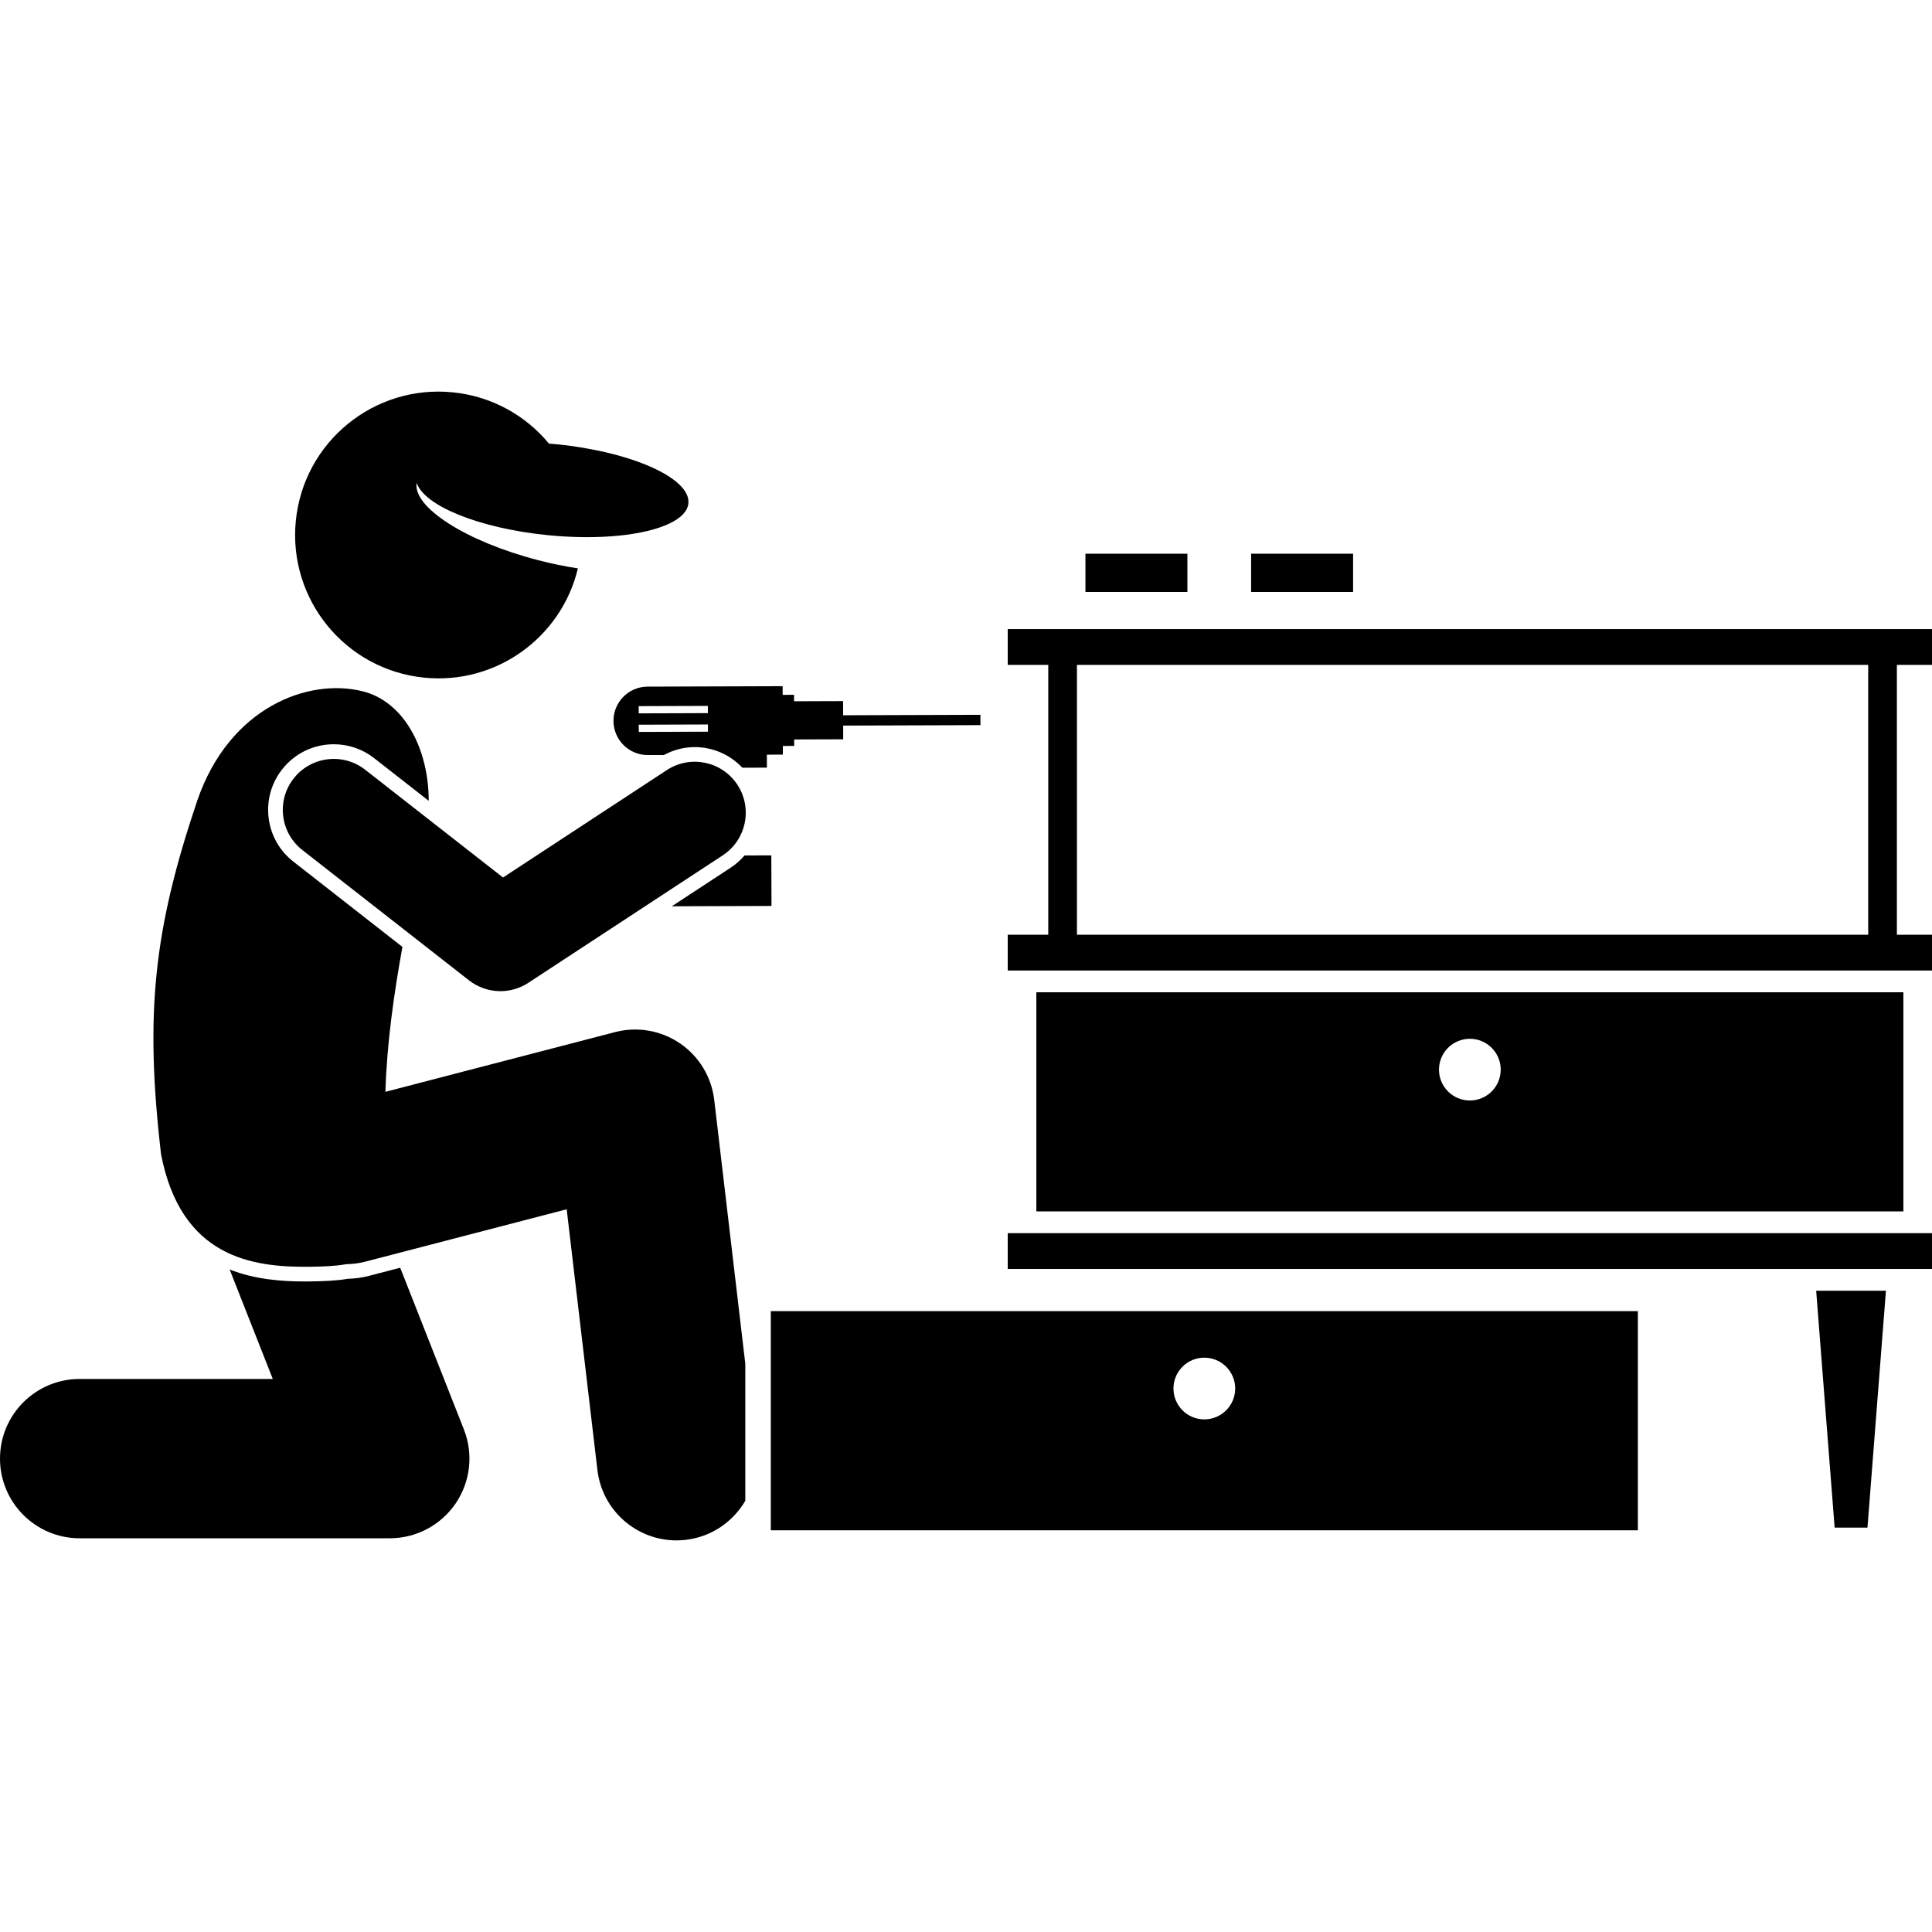
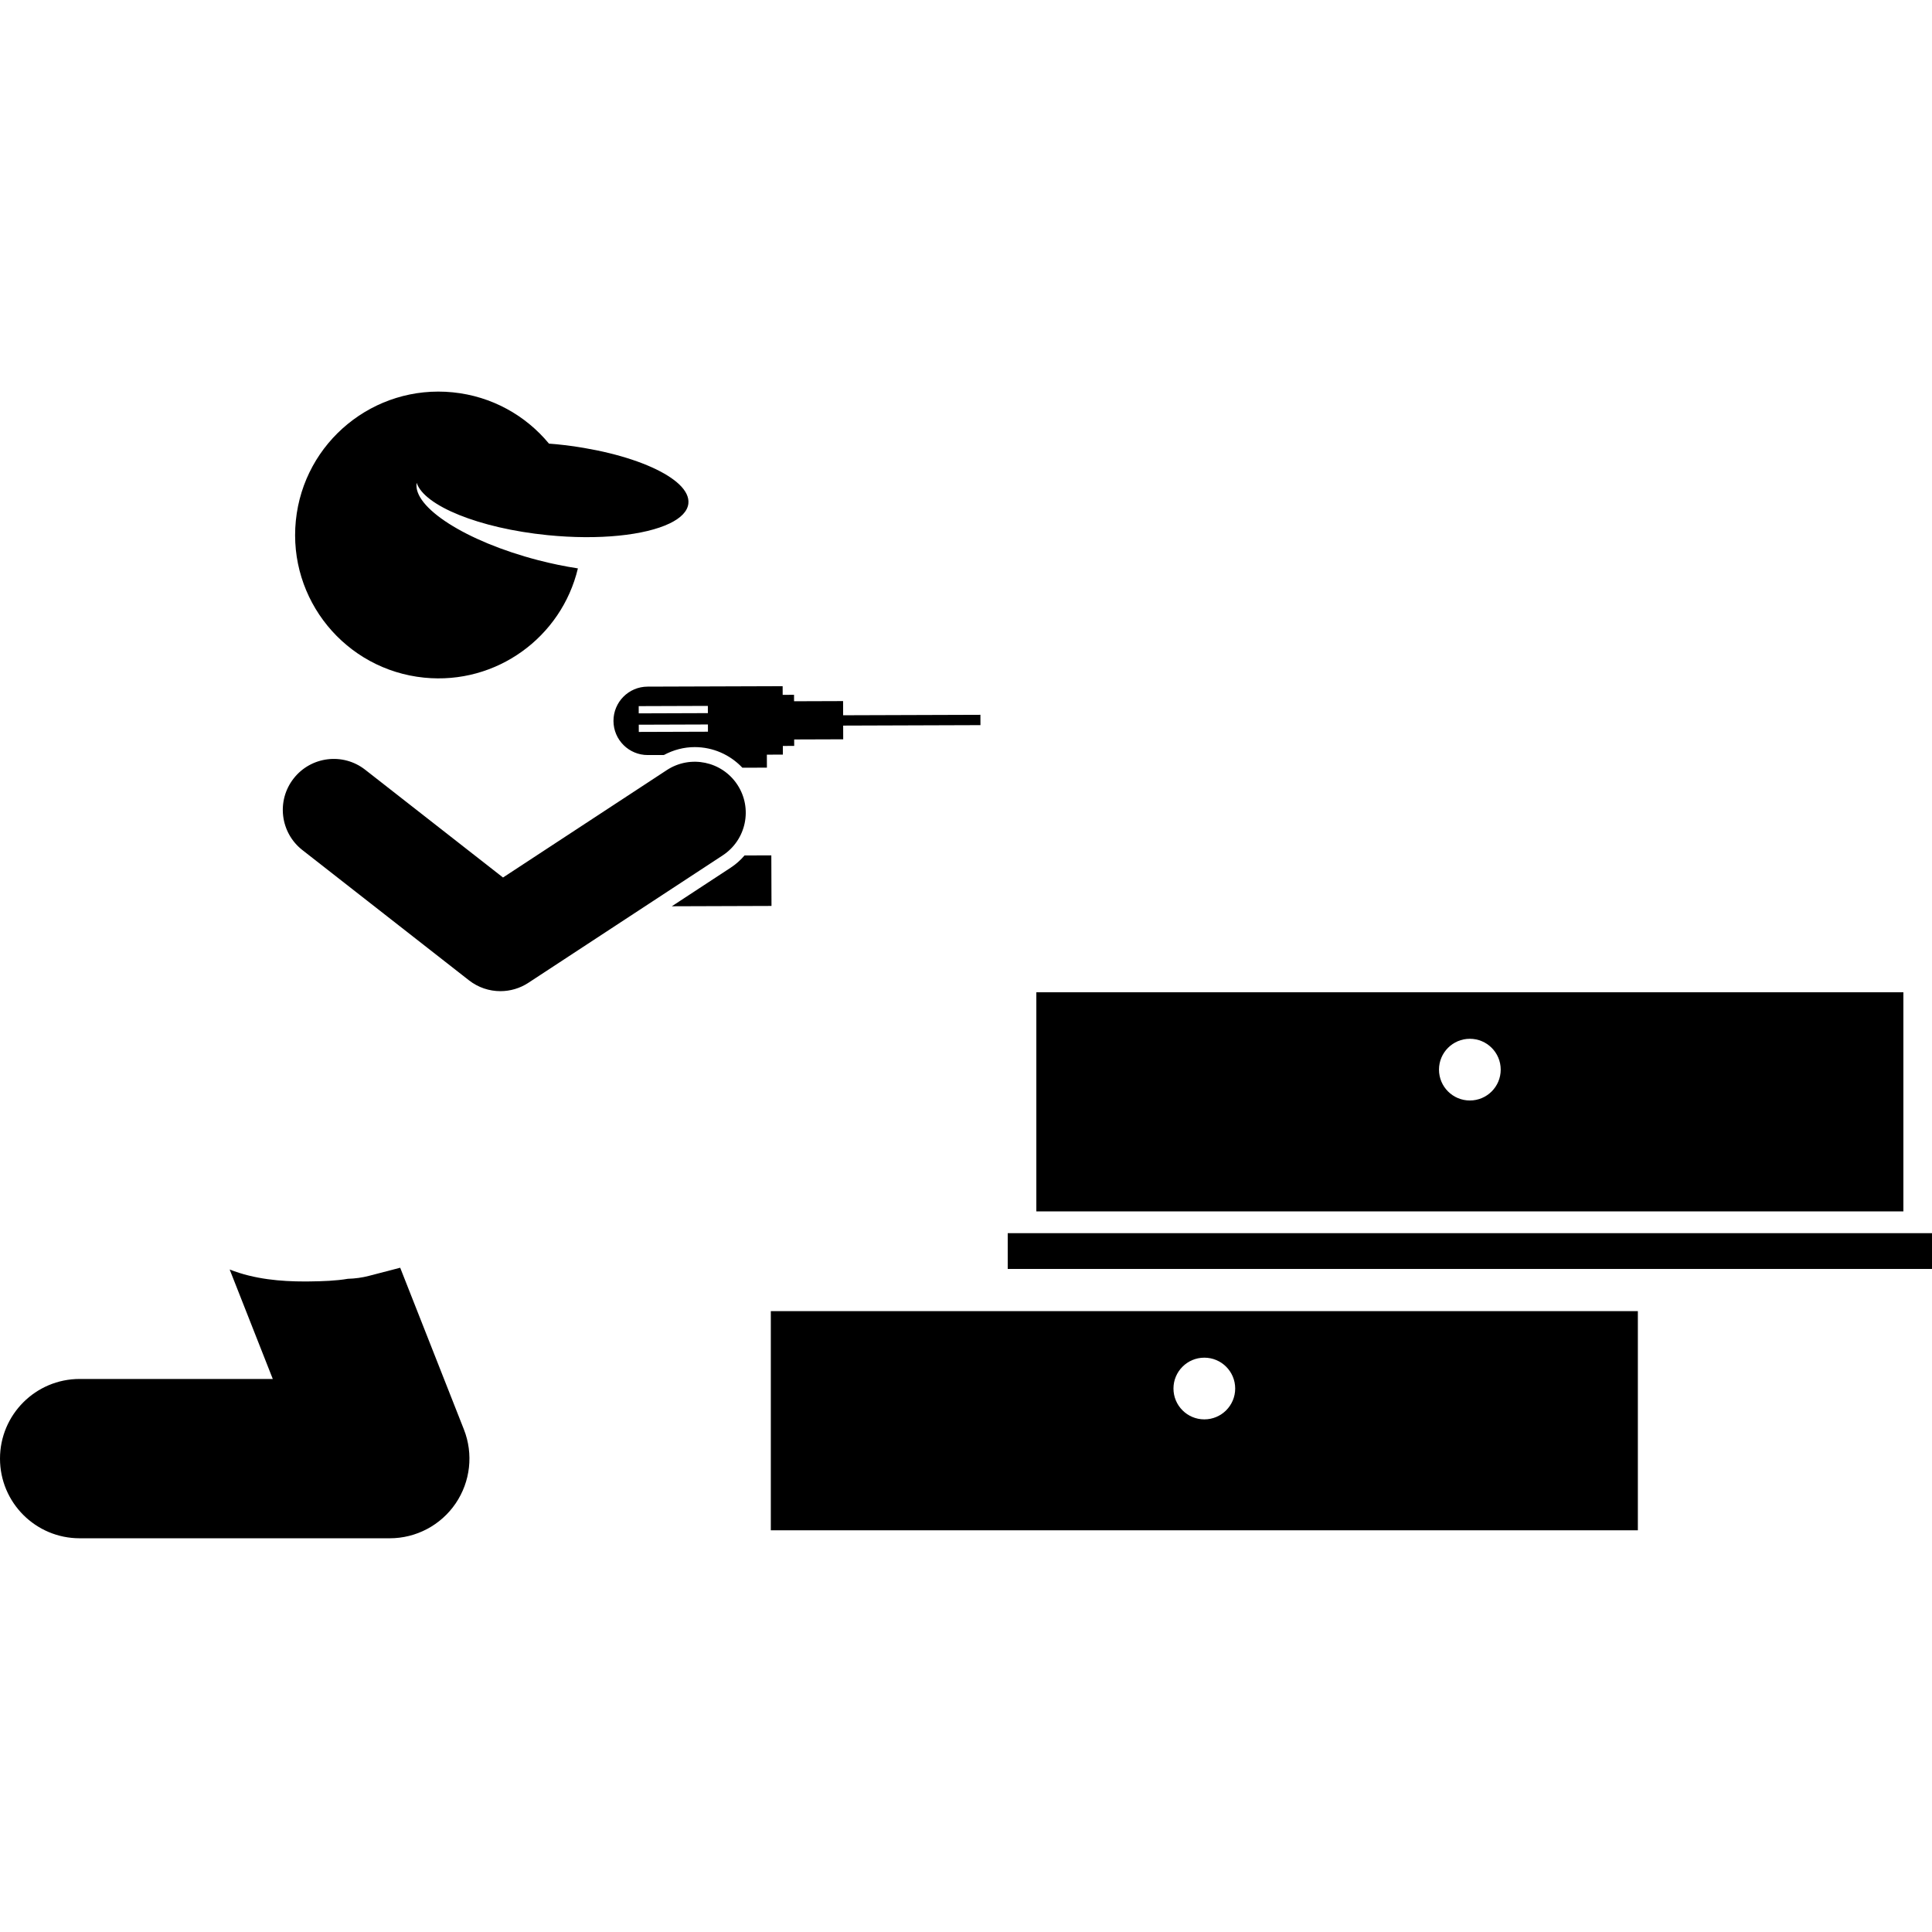
<svg xmlns="http://www.w3.org/2000/svg" id="Layer_1" enable-background="new 0 0 303.176 180.275" height="512" viewBox="0 0 303.176 180.275" width="512">
  <g>
    <path d="m54.581 139.223c-1.836.317-3.94.387-5.947.412-.284.004-.568.006-.856.006-3.636 0-7.818-.331-11.738-1.876l6.766 17.176h-30.306c-6.903 0-12.5 5.597-12.5 12.5s5.597 12.5 12.5 12.5h48.666c4.136 0 8.005-2.046 10.333-5.465s2.813-7.769 1.297-11.617l-9.996-25.372-4.909 1.276c-1.052.275-2.164.429-3.31.46z" />
-     <path d="m112.079 111.144c-.423-3.589-2.378-6.818-5.361-8.857-2.982-2.038-6.701-2.688-10.199-1.777l-36.038 9.372c.227-7.668 1.354-15.476 2.669-22.741l-17.117-13.386c-2.167-1.694-3.545-4.132-3.879-6.862s.415-5.429 2.11-7.596c1.965-2.514 4.924-3.956 8.119-3.956 2.317 0 4.51.757 6.339 2.188l8.552 6.687c.01-7.964-3.734-15.534-10.37-17.188-8.537-2.129-20.912 2.508-25.947 17.15-6.805 20.174-8.268 33.304-5.682 55.52 3.129 16.102 14.164 17.754 23.328 17.637 2.212-.028 4.125-.109 5.748-.408.979-.015 1.97-.132 2.96-.39l31.617-8.223 4.822 40.922c.749 6.359 6.148 11.038 12.398 11.038.488 0 .981-.028 1.479-.087 4.058-.478 7.42-2.857 9.33-6.135v-21.498z" />
    <path d="m158.135 132.063h145.041v5.615h-145.041z" />
-     <path d="m293.049 178.272 2.898-37.178h-10.947l2.897 37.178z" />
    <path d="m162.626 94.26v34.386h136.059v-34.386zm68.027 16.982c-2.674 0-4.842-2.166-4.842-4.842 0-2.673 2.168-4.841 4.842-4.841 2.676 0 4.844 2.168 4.844 4.841 0 2.677-2.168 4.842-4.844 4.842z" />
-     <path d="m303.176 42.885v-5.615h-145.041v5.615h6.363v42.346h-6.363v5.613h145.041v-5.613h-5.511v-42.346zm-10.011 42.346h-124.167v-42.346h124.167z" />
    <path d="m120.959 144.301v34.387h136.059v-34.387zm68.027 7.299c2.676 0 4.844 2.168 4.844 4.841 0 2.675-2.168 4.842-4.844 4.842-2.674 0-4.842-2.167-4.842-4.842.001-2.673 2.169-4.841 4.842-4.841z" />
-     <path d="m170.331 25.441h16v6h-16z" />
-     <path d="m196.331 25.441h16v6h-16z" />
    <path d="m116.495 59.023 3.851-.013-.007-2.037 2.511-.009-.004-1.358 1.782-.006-.004-1.012 7.694-.026-.006-2.15 21.544-.072-.006-1.62-21.543.071-.007-2.224-7.694.026-.003-1.012-1.783.006-.004-1.359-21.196.07c-2.966.009-5.361 2.421-5.352 5.386.01 2.965 2.422 5.36 5.387 5.35l2.527-.008c1.49-.798 3.138-1.239 4.836-1.239 2.869 0 5.549 1.193 7.477 3.236zm-16.267-9.665 10.851-.036.004 1.134-10.852.037zm.014 4.048-.005-1.133 10.853-.036.004 1.134z" />
    <path d="m114.671 74.702-9.247 6.063 15.641-.052-.026-7.937-4.204.014c-.616.719-1.334 1.368-2.164 1.912z" />
    <path d="m57.306 59.34c-3.48-2.723-8.509-2.106-11.229 1.374-2.722 3.48-2.106 8.508 1.374 11.229l26.146 20.445c1.442 1.128 3.183 1.698 4.929 1.698 1.522 0 3.05-.434 4.386-1.31l30.5-20c3.695-2.423 4.726-7.383 2.304-11.077-2.424-3.695-7.382-4.726-11.077-2.304l-25.705 16.857z" />
    <path d="m108.024 17.543c.395-3.939-8.863-8.093-20.678-9.279-.404-.041-.8-.067-1.199-.1-3.642-4.405-8.952-7.434-15.09-8.05-12.364-1.241-23.394 7.777-24.634 20.141-1.241 12.366 7.777 23.393 20.14 24.634 11.342 1.138 21.552-6.356 24.123-17.146-2.008-.305-4.116-.736-6.272-1.297-11.284-2.932-19.669-8.31-19.029-12.131 1.171 3.595 9.779 7.131 20.53 8.21 8.113.814 15.322.017 19.171-1.838 1.756-.845 2.814-1.911 2.938-3.144z" />
  </g>
</svg>